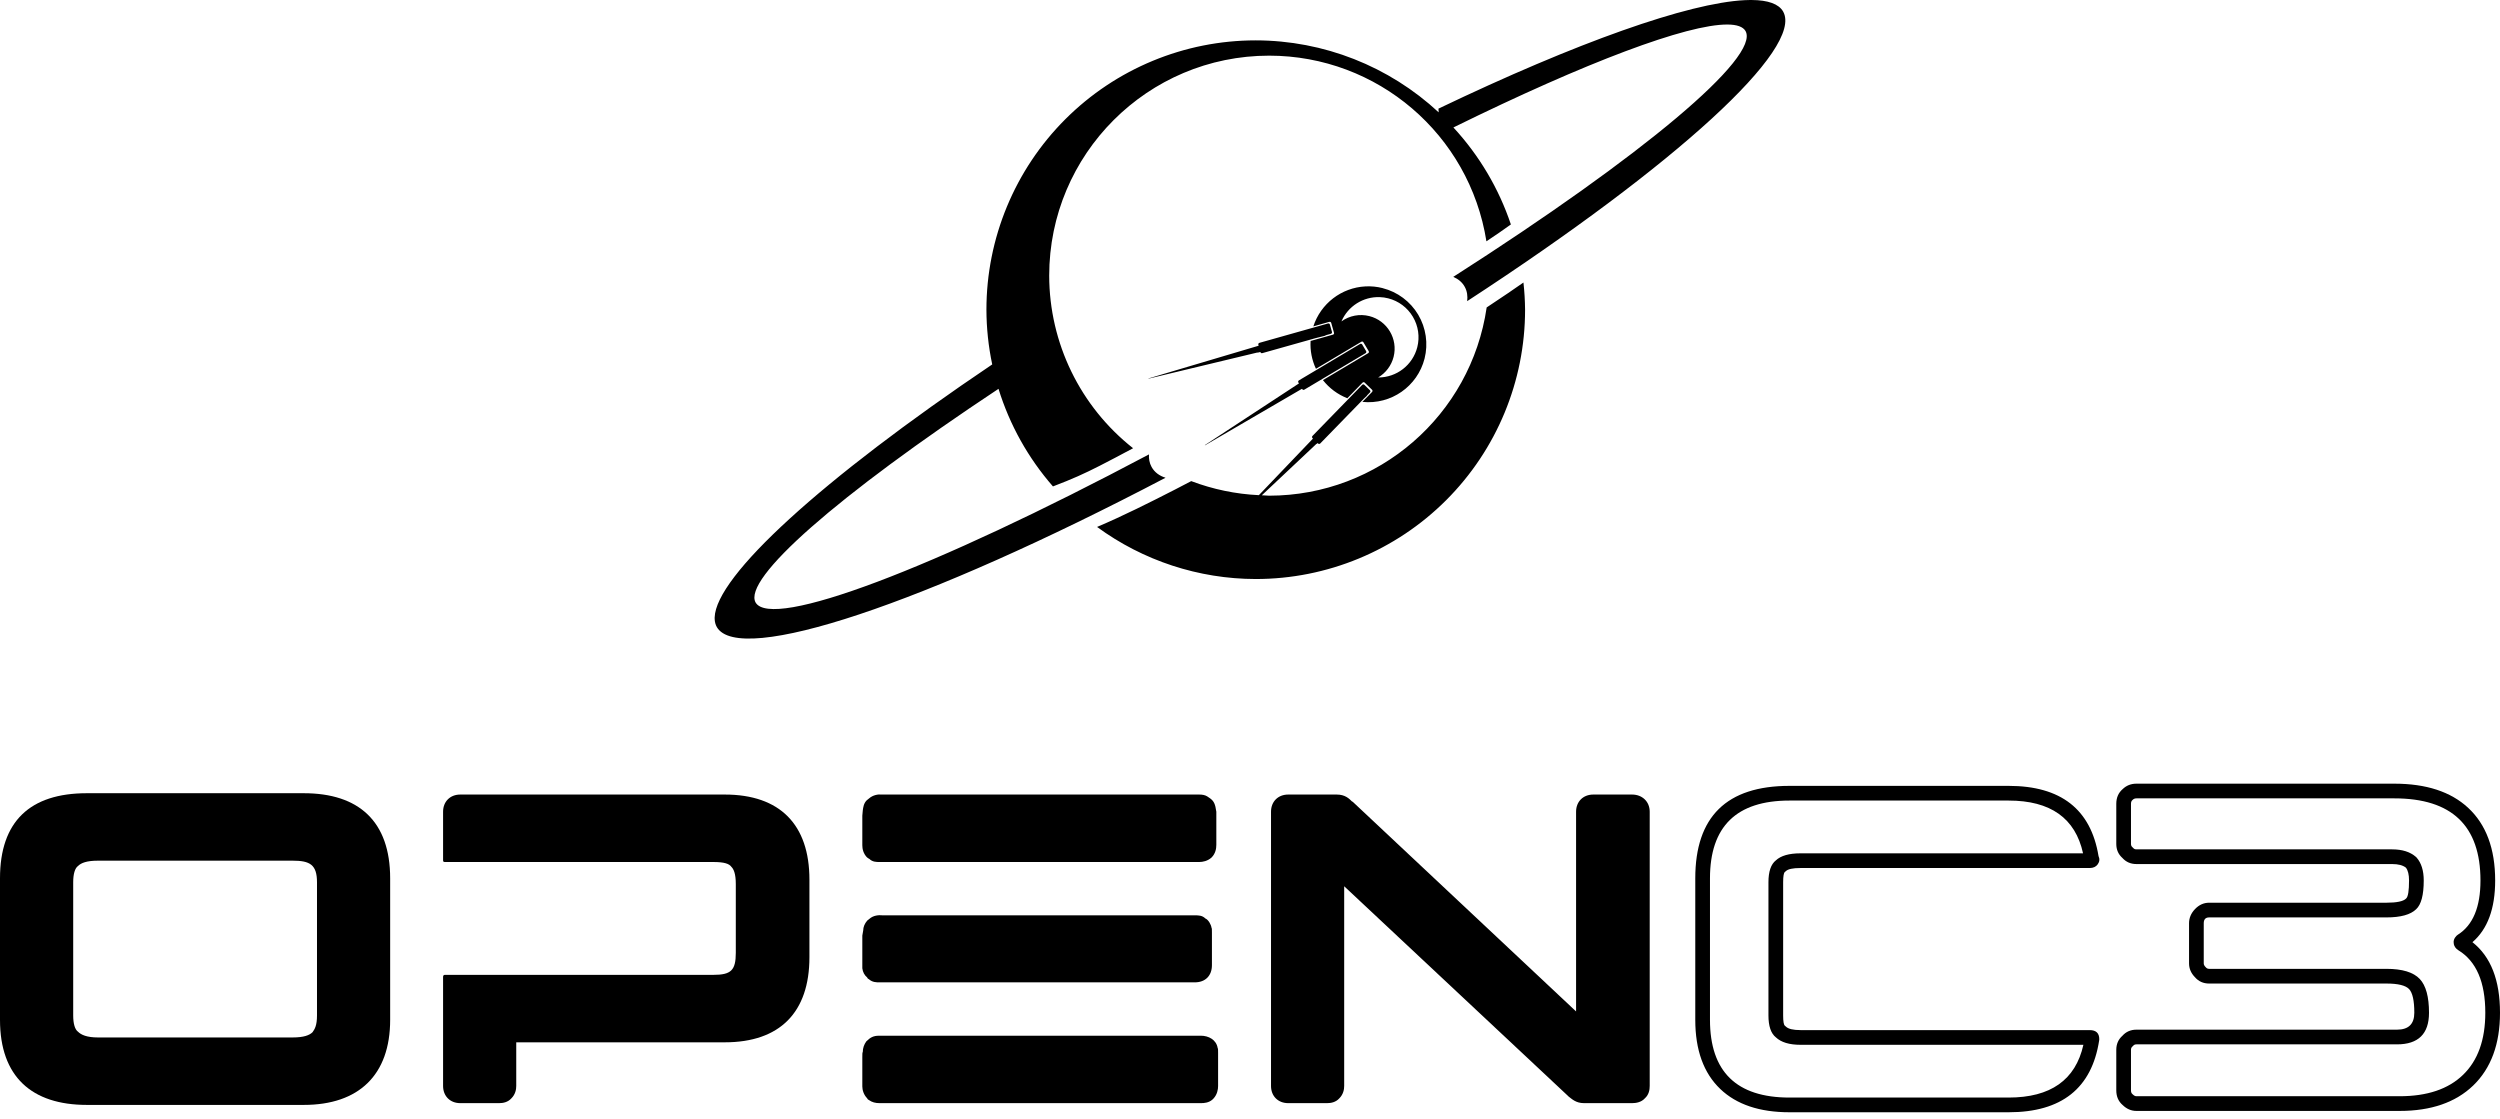
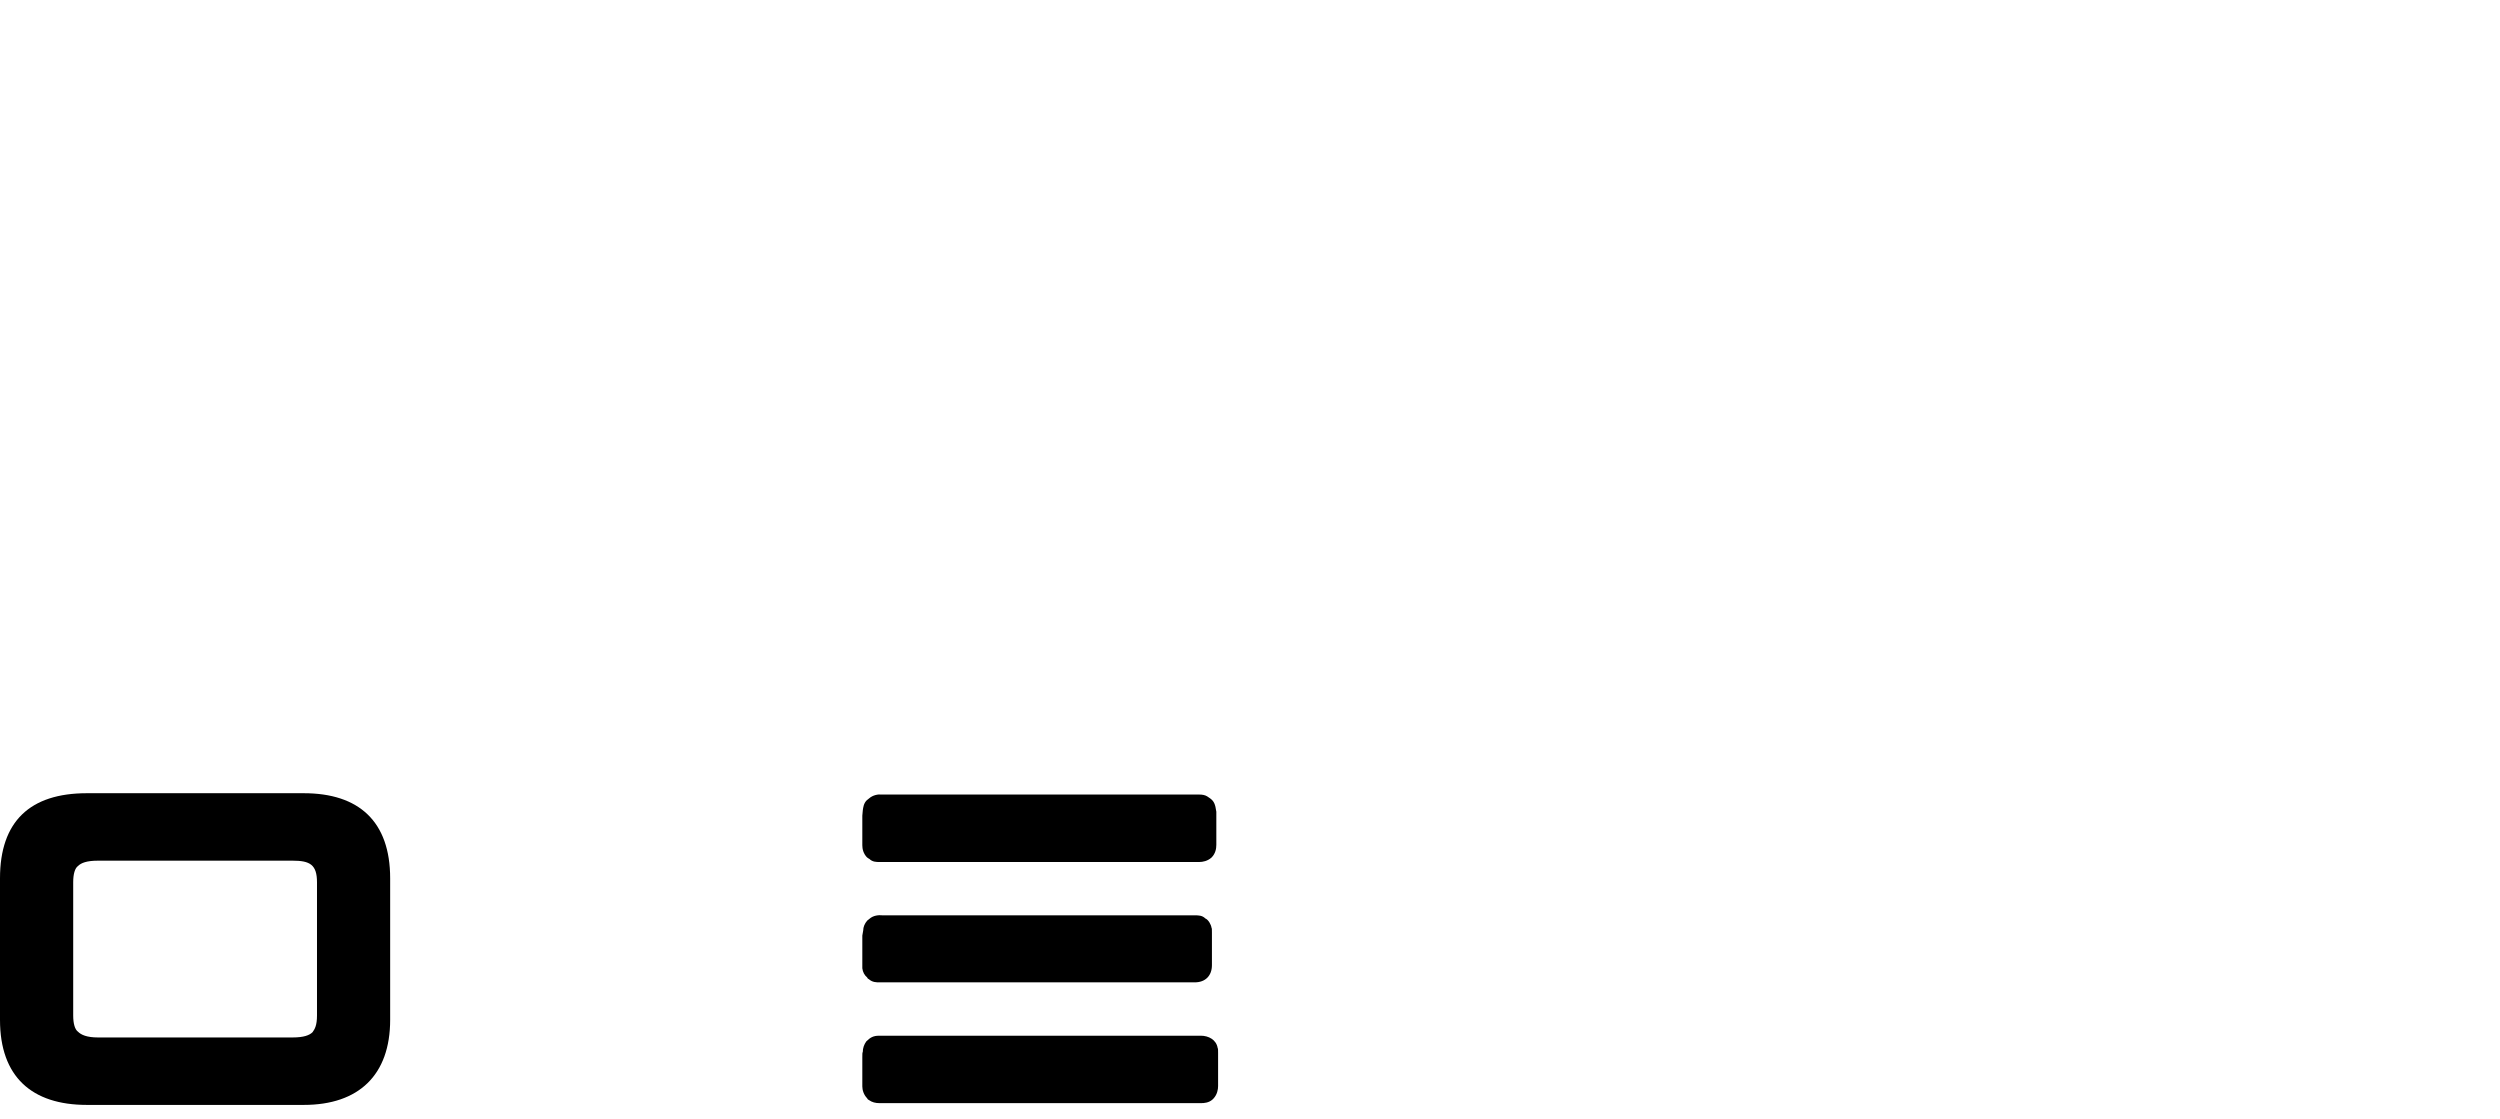
<svg xmlns="http://www.w3.org/2000/svg" width="100%" height="100%" viewBox="0 0 315 141" version="1.1" xml:space="preserve" style="fill-rule:evenodd;clip-rule:evenodd;stroke-linejoin:round;stroke-miterlimit:2;">
  <g transform="matrix(1,0,0,-1,0,239.164)">
    <path d="M0,110.664C0,103.5 4,99.945 10.941,99.945L38.273,99.945C45.219,99.945 49.16,103.723 49.16,110.664L49.16,128.496C49.16,135.664 45.219,139.219 38.273,139.219L10.941,139.219C3.777,139.219 0,135.664 0,128.496L0,110.664ZM9.223,127.996C9.223,129.051 9.441,129.773 9.832,130.051C10.223,130.441 10.941,130.719 12.332,130.719L36.883,130.719C39.051,130.719 39.941,130.219 39.941,127.996L39.941,111.223C39.941,109.945 39.66,109.5 39.383,109.109C38.996,108.723 38.273,108.445 36.883,108.445L12.332,108.445C10.941,108.445 10.223,108.777 9.832,109.164C9.441,109.445 9.223,110.164 9.223,111.223L9.223,127.996Z" style="fill-rule:nonzero;" />
  </g>
  <g transform="matrix(1,0,0,-1,0,239.109)">
-     <path d="M56.051,116.277C55.883,116.277 55.828,116.164 55.828,116L55.828,102.277C55.828,101 56.715,100.113 57.992,100.113L62.883,100.113C63.383,100.113 63.992,100.222 64.438,100.722C64.938,101.222 65.047,101.836 65.047,102.277L65.047,107.777L91.324,107.777C98.266,107.777 101.988,111.554 101.988,118.5L101.988,128.277C101.988,135.218 98.266,138.996 91.324,138.996L57.992,138.996C56.715,138.996 55.828,138.109 55.828,136.832L55.828,130.718C55.828,130.554 55.883,130.496 56.051,130.496L89.879,130.496C91.266,130.496 91.879,130.277 92.156,129.886C92.434,129.609 92.711,129.054 92.711,127.718L92.711,119.054C92.711,116.832 92.102,116.277 89.879,116.277L56.051,116.277Z" style="fill-rule:nonzero;" />
-   </g>
+     </g>
  <g transform="matrix(1,0,0,-1,0,239.055)">
    <path d="M108.652,102.168C108.652,101.723 108.82,101.114 109.266,100.668C109.32,100.504 109.43,100.504 109.488,100.446C109.875,100.168 110.32,100.059 110.82,100.059L151.316,100.059C151.762,100.059 152.316,100.114 152.762,100.504L152.926,100.668C153.371,101.168 153.48,101.782 153.48,102.223L153.48,106.391C153.48,106.723 153.48,106.946 153.426,107C153.258,108.059 152.262,108.555 151.316,108.555L110.766,108.555C110.043,108.555 109.652,108.336 109.152,107.836C108.875,107.446 108.711,107 108.711,106.5C108.652,106.446 108.652,106.223 108.652,105.836L108.652,102.168ZM108.711,136.942C108.711,136.719 108.652,136.496 108.652,136.278L108.652,132.555C108.652,132.11 108.766,131.5 109.266,131C109.43,130.942 109.375,130.887 109.543,130.832C109.93,130.442 110.43,130.442 110.82,130.442L151.094,130.442C151.539,130.442 152.148,130.555 152.648,131C153.148,131.5 153.258,132.11 153.258,132.61L153.258,136.778C153.258,136.832 153.203,136.996 153.148,137.387C152.98,138.11 152.703,138.332 152.094,138.719C151.816,138.887 151.48,138.942 151.094,138.942L111.098,138.942C110.652,138.996 109.988,138.887 109.488,138.442L109.211,138.219C108.82,137.832 108.766,137.332 108.711,136.942ZM108.652,117.055C108.711,116.555 108.934,116.168 109.266,115.891C109.32,115.723 109.43,115.723 109.488,115.668C109.93,115.278 110.43,115.278 110.82,115.278L150.539,115.278C151.871,115.278 152.703,116.11 152.703,117.446L152.703,121.555C152.703,121.887 152.703,122.11 152.648,122.168C152.594,122.555 152.262,123.168 151.871,123.332C151.48,123.723 150.98,123.723 150.594,123.723L111.211,123.723C110.711,123.778 110.043,123.723 109.543,123.278L109.266,123.055C108.93,122.668 108.766,122.223 108.766,121.832L108.652,121.168L108.652,117.055Z" style="fill-rule:nonzero;" />
  </g>
  <g transform="matrix(1,0,0,-1,0,239.109)">
-     <path d="M162.312,138.996C161.035,138.996 160.148,138.109 160.148,136.832L160.148,102.277C160.148,101 161.035,100.113 162.312,100.113L167.203,100.113C167.703,100.113 168.312,100.222 168.758,100.722C169.258,101.222 169.367,101.836 169.367,102.277L169.367,127.441L197.531,101.058L197.645,100.945C198.031,100.668 198.531,100.113 199.586,100.113L205.641,100.113C206.141,100.113 206.809,100.222 207.254,100.722C207.754,101.168 207.863,101.777 207.863,102.277L207.863,136.832C207.863,138.109 206.922,138.996 205.641,138.996L200.754,138.996C199.477,138.996 198.586,138.109 198.586,136.832L198.586,111.668L170.48,138.05C170.426,138.109 170.426,138.109 170.367,138.109C169.98,138.496 169.48,138.996 168.426,138.996L162.312,138.996Z" style="fill-rule:nonzero;" />
-   </g>
+     </g>
  <g transform="matrix(1,0,0,-1,0,239.165)">
-     <path d="M253.082,140.145L225.473,140.145C217.562,140.145 213.605,136.263 213.605,128.497L213.605,110.665C213.605,106.864 214.656,103.958 216.758,101.95C218.805,99.997 221.707,99.02 225.473,99.02L253.082,99.02C259.762,99.02 263.566,102.04 264.496,108.083C264.504,108.13 264.508,108.177 264.508,108.224C264.508,108.989 264.105,109.372 263.301,109.372L226.863,109.372C225.934,109.372 225.316,109.52 225.016,109.821C224.98,109.856 224.941,109.892 224.902,109.919C224.75,110.028 224.676,110.462 224.676,111.224L224.676,127.997C224.676,128.759 224.75,129.192 224.902,129.302C224.941,129.329 224.98,129.364 225.016,129.399C225.281,129.661 225.895,129.794 226.863,129.794L263.301,129.794C263.754,129.794 264.09,129.95 264.312,130.259C264.551,130.591 264.582,130.938 264.414,131.302C263.445,137.196 259.668,140.145 253.082,140.145ZM215.457,128.497C215.457,135.028 218.797,138.294 225.473,138.294L253.082,138.294C258.367,138.294 261.492,136.079 262.465,131.645L226.863,131.645C225.426,131.645 224.391,131.349 223.762,130.759C223.137,130.27 222.824,129.349 222.824,127.997L222.824,111.224C222.824,109.872 223.137,108.954 223.758,108.462C224.422,107.833 225.457,107.52 226.863,107.52L262.508,107.52C261.516,103.087 258.375,100.872 253.082,100.872L225.473,100.872C218.797,100.872 215.457,104.138 215.457,110.665L215.457,128.497Z" />
-   </g>
+     </g>
  <g transform="matrix(1,0,0,-1,0,238.719)">
-     <path d="M267.453,139.289C266.922,138.828 266.652,138.215 266.652,137.442L266.652,132.383C266.652,131.66 266.91,131.074 267.422,130.617C267.879,130.106 268.469,129.848 269.191,129.848L301.41,129.848C302.184,129.848 302.762,129.696 303.141,129.395C303.406,129.059 303.539,128.516 303.539,127.774C303.539,126.485 303.418,125.735 303.184,125.524C303.168,125.512 303.156,125.496 303.145,125.485C302.805,125.149 301.988,124.977 300.688,124.977L278.355,124.977C277.68,124.977 277.082,124.711 276.57,124.172C276.07,123.649 275.82,123.055 275.82,122.387L275.82,117.332C275.82,116.68 276.066,116.102 276.562,115.594C277.02,115.063 277.617,114.793 278.355,114.793L300.688,114.793C302.152,114.793 303.105,114.559 303.547,114.094C303.984,113.625 304.203,112.633 304.203,111.11C304.203,109.692 303.477,108.981 302.02,108.981L269.191,108.981C268.469,108.981 267.879,108.723 267.422,108.211C266.91,107.754 266.652,107.164 266.652,106.442L266.652,101.332C266.652,100.559 266.922,99.942 267.453,99.485C267.961,98.989 268.539,98.742 269.191,98.742L302.352,98.742C306.32,98.742 309.41,99.813 311.629,101.949C313.875,104.121 315,107.176 315,111.11C315,115.215 313.844,118.18 311.527,120.004C313.434,121.645 314.391,124.231 314.391,127.774C314.391,131.785 313.25,134.84 310.973,136.946C308.789,138.965 305.691,139.977 301.688,139.977L269.191,139.977C268.504,139.977 267.926,139.746 267.453,139.289ZM268.504,137.442C268.504,137.649 268.562,137.801 268.672,137.895C268.695,137.914 268.715,137.93 268.734,137.953C268.848,138.067 269,138.125 269.191,138.125L301.688,138.125C308.922,138.125 312.539,134.676 312.539,127.774C312.539,124.422 311.59,122.149 309.691,120.946C309.633,120.91 309.578,120.867 309.531,120.821C309.211,120.5 309.098,120.145 309.184,119.746C309.25,119.449 309.434,119.203 309.727,119.004C309.738,119 309.746,118.992 309.758,118.985C312.02,117.598 313.148,114.973 313.148,111.11C313.148,107.699 312.211,105.09 310.34,103.285C308.484,101.489 305.82,100.594 302.352,100.594L269.191,100.594C269.039,100.594 268.887,100.668 268.734,100.821C268.715,100.84 268.695,100.86 268.672,100.879C268.562,100.969 268.504,101.121 268.504,101.332L268.504,106.442C268.504,106.617 268.562,106.75 268.672,106.844C268.715,106.879 268.754,106.918 268.789,106.961C268.883,107.074 269.016,107.129 269.191,107.129L302.02,107.129C304.711,107.129 306.055,108.457 306.055,111.11C306.055,113.121 305.668,114.539 304.895,115.364C304.09,116.219 302.688,116.645 300.688,116.645L278.355,116.645C278.184,116.645 278.051,116.703 277.957,116.813C277.938,116.832 277.918,116.856 277.898,116.875C277.746,117.028 277.672,117.18 277.672,117.332L277.672,122.387C277.672,122.879 277.898,123.125 278.355,123.125L300.688,123.125C302.48,123.125 303.73,123.469 304.434,124.157C305.07,124.742 305.391,125.949 305.391,127.774C305.391,129.016 305.09,129.981 304.496,130.66C304.469,130.692 304.438,130.723 304.406,130.75C303.684,131.383 302.684,131.699 301.41,131.699L269.191,131.699C269.016,131.699 268.883,131.754 268.793,131.867C268.754,131.91 268.715,131.949 268.672,131.985C268.562,132.078 268.504,132.211 268.504,132.383L268.504,137.442Z" />
-   </g>
+     </g>
  <g transform="matrix(1,0,0,-1,0,83.891)">
-     <path d="M181.246,70.203C198.727,78.571 212.699,83.52 219.848,83.871C220.082,83.883 220.309,83.891 220.527,83.891L220.688,83.891C222.781,83.879 224.125,83.391 224.672,82.442C227.297,77.84 211.285,63.161 184.863,45.946C184.941,46.575 184.863,47.192 184.562,47.743C184.242,48.329 183.727,48.75 183.109,49.004C207.078,64.329 221.789,76.707 219.934,79.985C219.617,80.52 218.859,80.793 217.664,80.801C212.551,80.829 199.918,76.086 183.129,67.832C186.379,64.313 188.848,60.149 190.371,55.61C189.438,54.934 188.387,54.215 187.289,53.485C185.16,66.953 173.555,76.871 159.922,76.879C144.609,76.879 132.199,64.465 132.199,49.157C132.211,40.672 136.105,32.664 142.77,27.414C141.23,26.59 139.781,25.821 138.551,25.196C136.641,24.223 135.137,23.539 132.672,22.602C129.551,26.176 127.211,30.364 125.812,34.899C105.398,21.368 93.551,10.942 95.207,7.973C97.234,4.52 117.457,12.137 144.77,26.637C144.738,26.09 144.828,25.551 145.094,25.067C145.465,24.379 146.102,23.926 146.859,23.696C116.438,7.746 93.172,0 90.324,4.875C90.152,5.176 90.059,5.524 90.047,5.914L90.047,6.098C90.203,11.301 103.449,23.442 125.02,37.973C124.539,40.239 124.297,42.551 124.289,44.868C124.289,53.868 127.863,62.5 134.23,68.868C140.594,75.231 149.227,78.805 158.227,78.805C166.777,78.793 175.008,75.555 181.273,69.735C181.266,69.891 181.258,70.047 181.246,70.203ZM187.32,45.153C189.34,46.489 190.895,47.547 191.953,48.293C192.082,47.157 192.148,46.012 192.16,44.868C192.16,35.868 188.586,27.235 182.219,20.871C175.855,14.508 167.223,10.934 158.223,10.934C151.031,10.946 144.031,13.246 138.23,17.496C141.523,18.895 144.914,20.598 148.043,22.203C148.75,22.567 149.41,22.914 150.094,23.27C152.824,22.235 155.703,21.637 158.617,21.5L165.434,28.629L165.371,28.696C165.297,28.766 165.297,28.883 165.371,28.961L171.637,35.399C171.684,35.446 171.75,35.465 171.809,35.457C171.812,35.457 171.824,35.453 171.832,35.45L171.836,35.446C171.859,35.434 171.883,35.426 171.906,35.403L172.609,34.719C172.688,34.645 172.688,34.524 172.613,34.45L172.258,34.082C172.246,34.051 172.234,34.032 172.211,34.004L171.809,33.621L166.348,28.012C166.273,27.938 166.152,27.934 166.078,28.008L166.016,28.067L165.938,27.989C165.91,27.985 165.883,27.965 165.852,27.946L158.988,21.485C159.301,21.461 159.609,21.446 159.922,21.434C173.676,21.45 185.336,31.547 187.32,45.153ZM165.48,42.766C166.414,45.641 169.023,47.645 172.039,47.805C172.77,47.844 173.504,47.77 174.211,47.59L174.211,47.586C176.09,47.11 177.699,45.907 178.691,44.243C179.68,42.579 179.969,40.59 179.496,38.711C178.598,35.2 175.266,32.875 171.66,33.254L172.883,34.508C172.953,34.586 172.957,34.703 172.883,34.774L171.949,35.684C171.918,35.711 171.887,35.731 171.852,35.735C171.793,35.746 171.723,35.727 171.68,35.68L169.766,33.711C168.555,34.184 167.492,34.973 166.688,35.996L172.387,39.387C172.484,39.442 172.512,39.559 172.457,39.645L171.789,40.766C171.762,40.809 171.723,40.84 171.676,40.852C171.629,40.868 171.578,40.856 171.531,40.829L165.809,37.422C165.297,38.516 165.062,39.723 165.133,40.93L167.953,41.723C168.062,41.75 168.117,41.856 168.086,41.957L167.734,43.207C167.715,43.27 167.668,43.321 167.609,43.336C167.574,43.344 167.535,43.348 167.496,43.34L165.48,42.766ZM174.914,46.301C174.566,46.391 174.215,46.442 173.855,46.453C171.766,46.528 169.848,45.313 169.02,43.395C170.035,44.125 171.32,44.371 172.535,44.063C174.797,43.489 176.168,41.188 175.594,38.926C175.316,37.836 174.617,36.903 173.648,36.329C175.973,36.321 178.004,37.891 178.578,40.145C178.91,41.446 178.707,42.829 178.02,43.981C177.336,45.137 176.215,45.973 174.914,46.301ZM158.684,40.692L167.328,43.133C167.367,43.145 167.406,43.141 167.441,43.129C167.496,43.11 167.547,43.071 167.562,43.012L167.828,42.067C167.855,41.965 167.797,41.864 167.695,41.832L167.039,41.649C167.016,41.614 166.977,41.594 166.938,41.582L165.777,41.289L159.047,39.395C158.945,39.364 158.844,39.422 158.812,39.52L158.805,39.543L158.504,39.465C158.473,39.473 158.438,39.477 158.406,39.469L144.715,36.18C144.715,36.184 144.715,36.188 144.711,36.196L144.707,36.203L144.707,36.207L158.586,40.329L158.551,40.461C158.523,40.559 158.582,40.661 158.684,40.692ZM171.383,40.559C171.422,40.582 171.473,40.582 171.516,40.575L171.52,40.575C171.562,40.563 171.605,40.536 171.633,40.489L172.133,39.645C172.188,39.559 172.156,39.442 172.062,39.387L164.344,34.793C164.254,34.739 164.137,34.766 164.082,34.856L164.062,34.895C164.047,34.895 164.016,34.891 164,34.875L151.832,27.782C151.836,27.797 151.832,27.801 151.824,27.805L151.82,27.809L151.82,27.813L163.668,35.579L163.594,35.7C163.539,35.789 163.57,35.907 163.66,35.961L171.383,40.559Z" />
-   </g>
+     </g>
</svg>